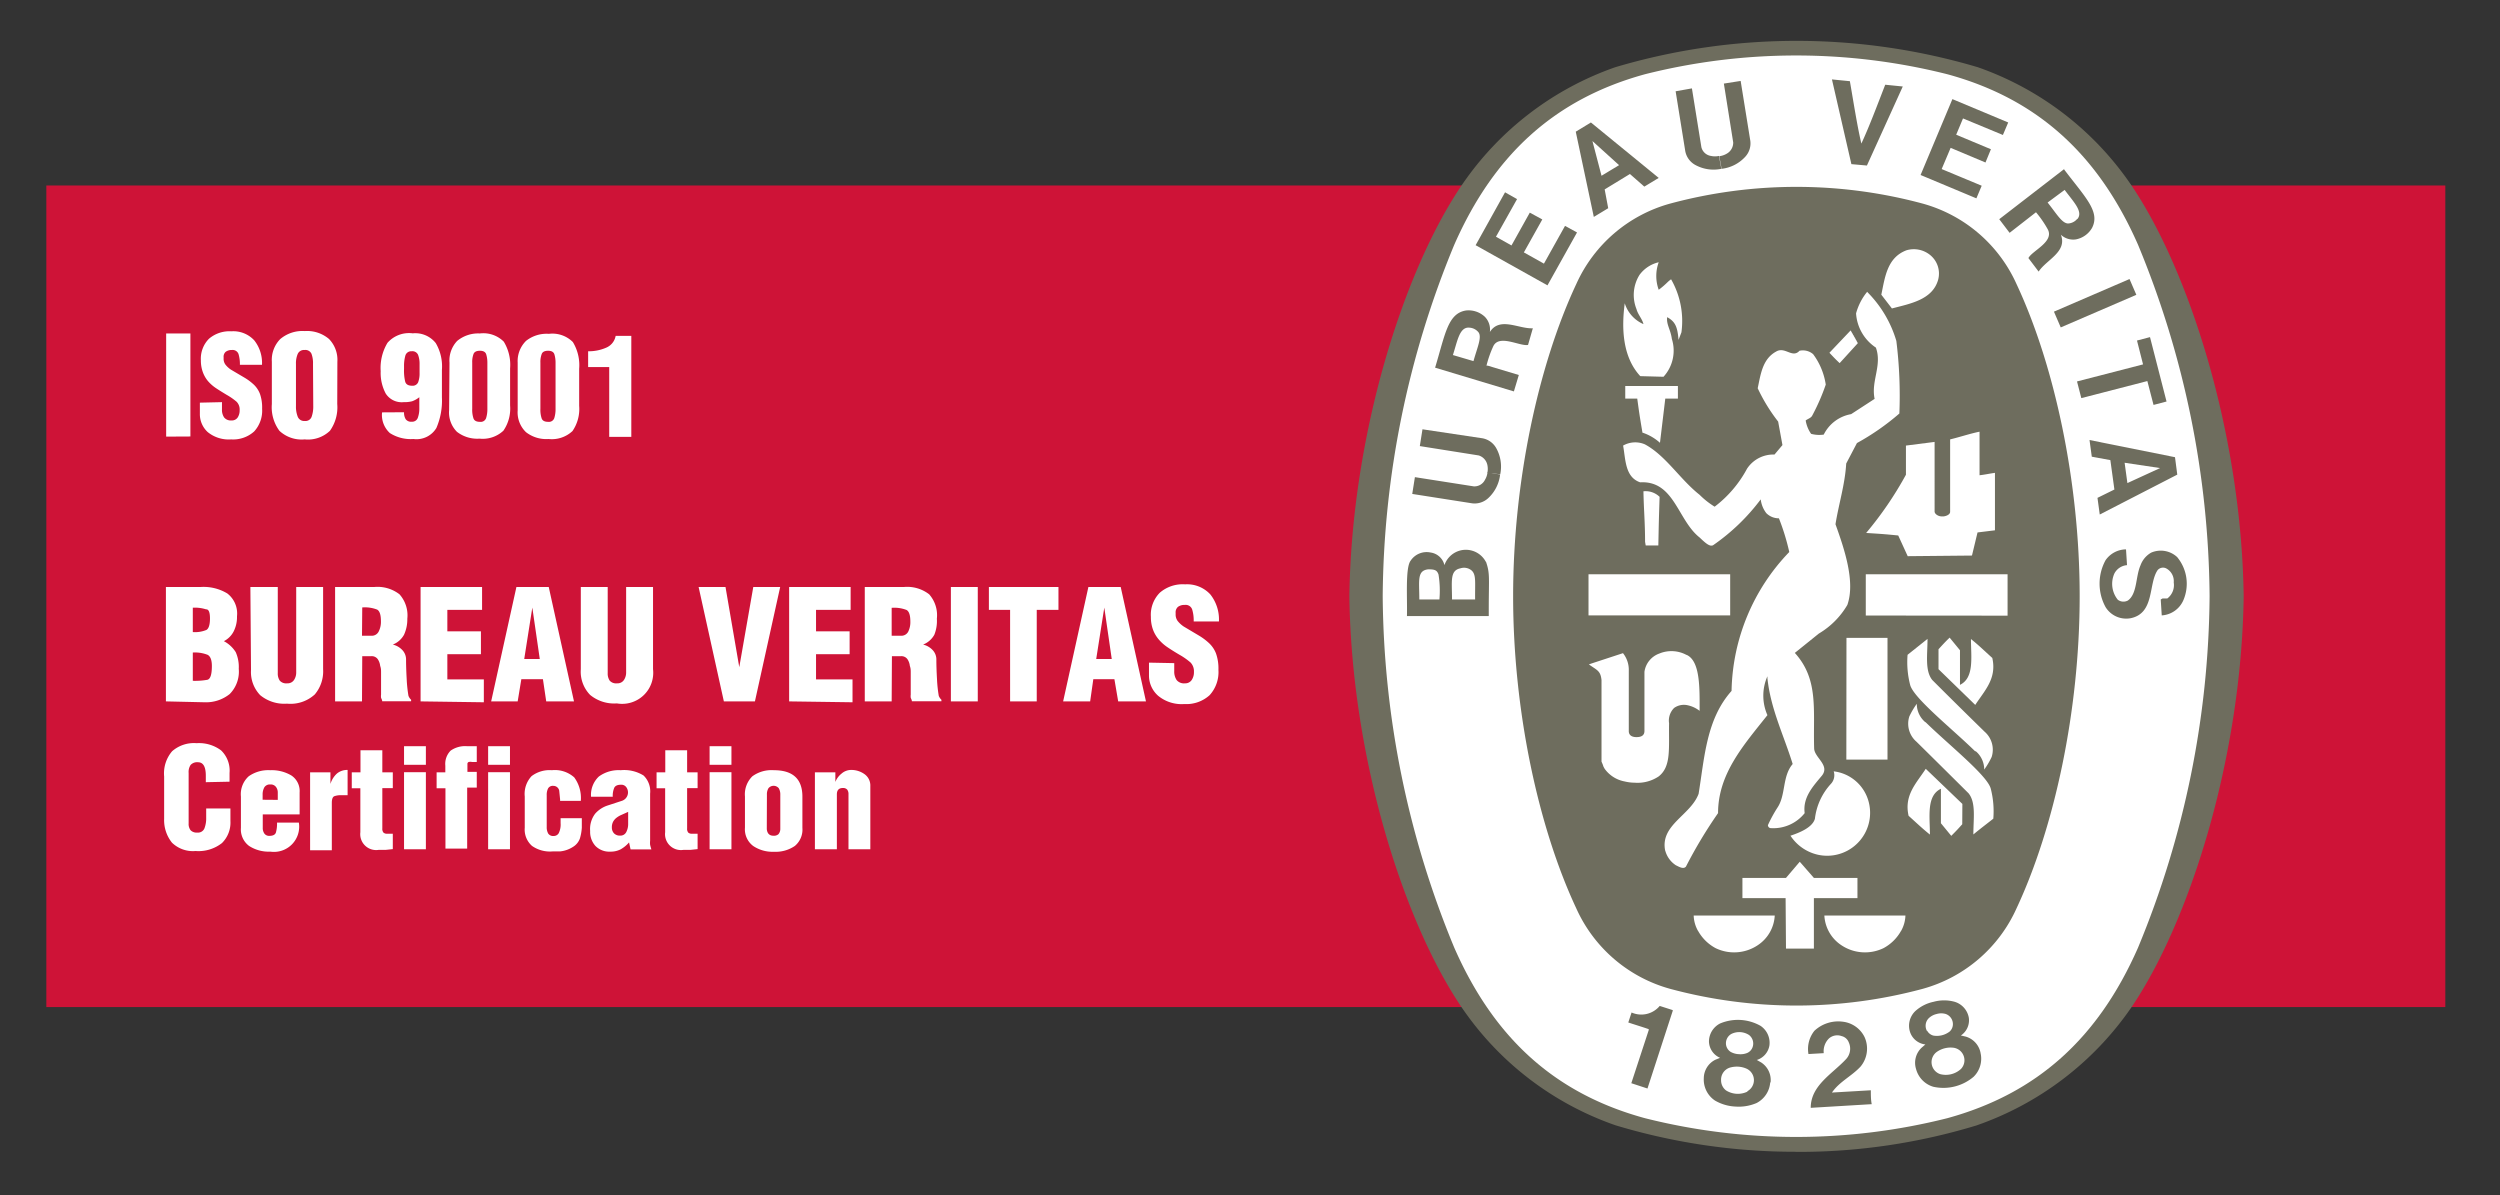
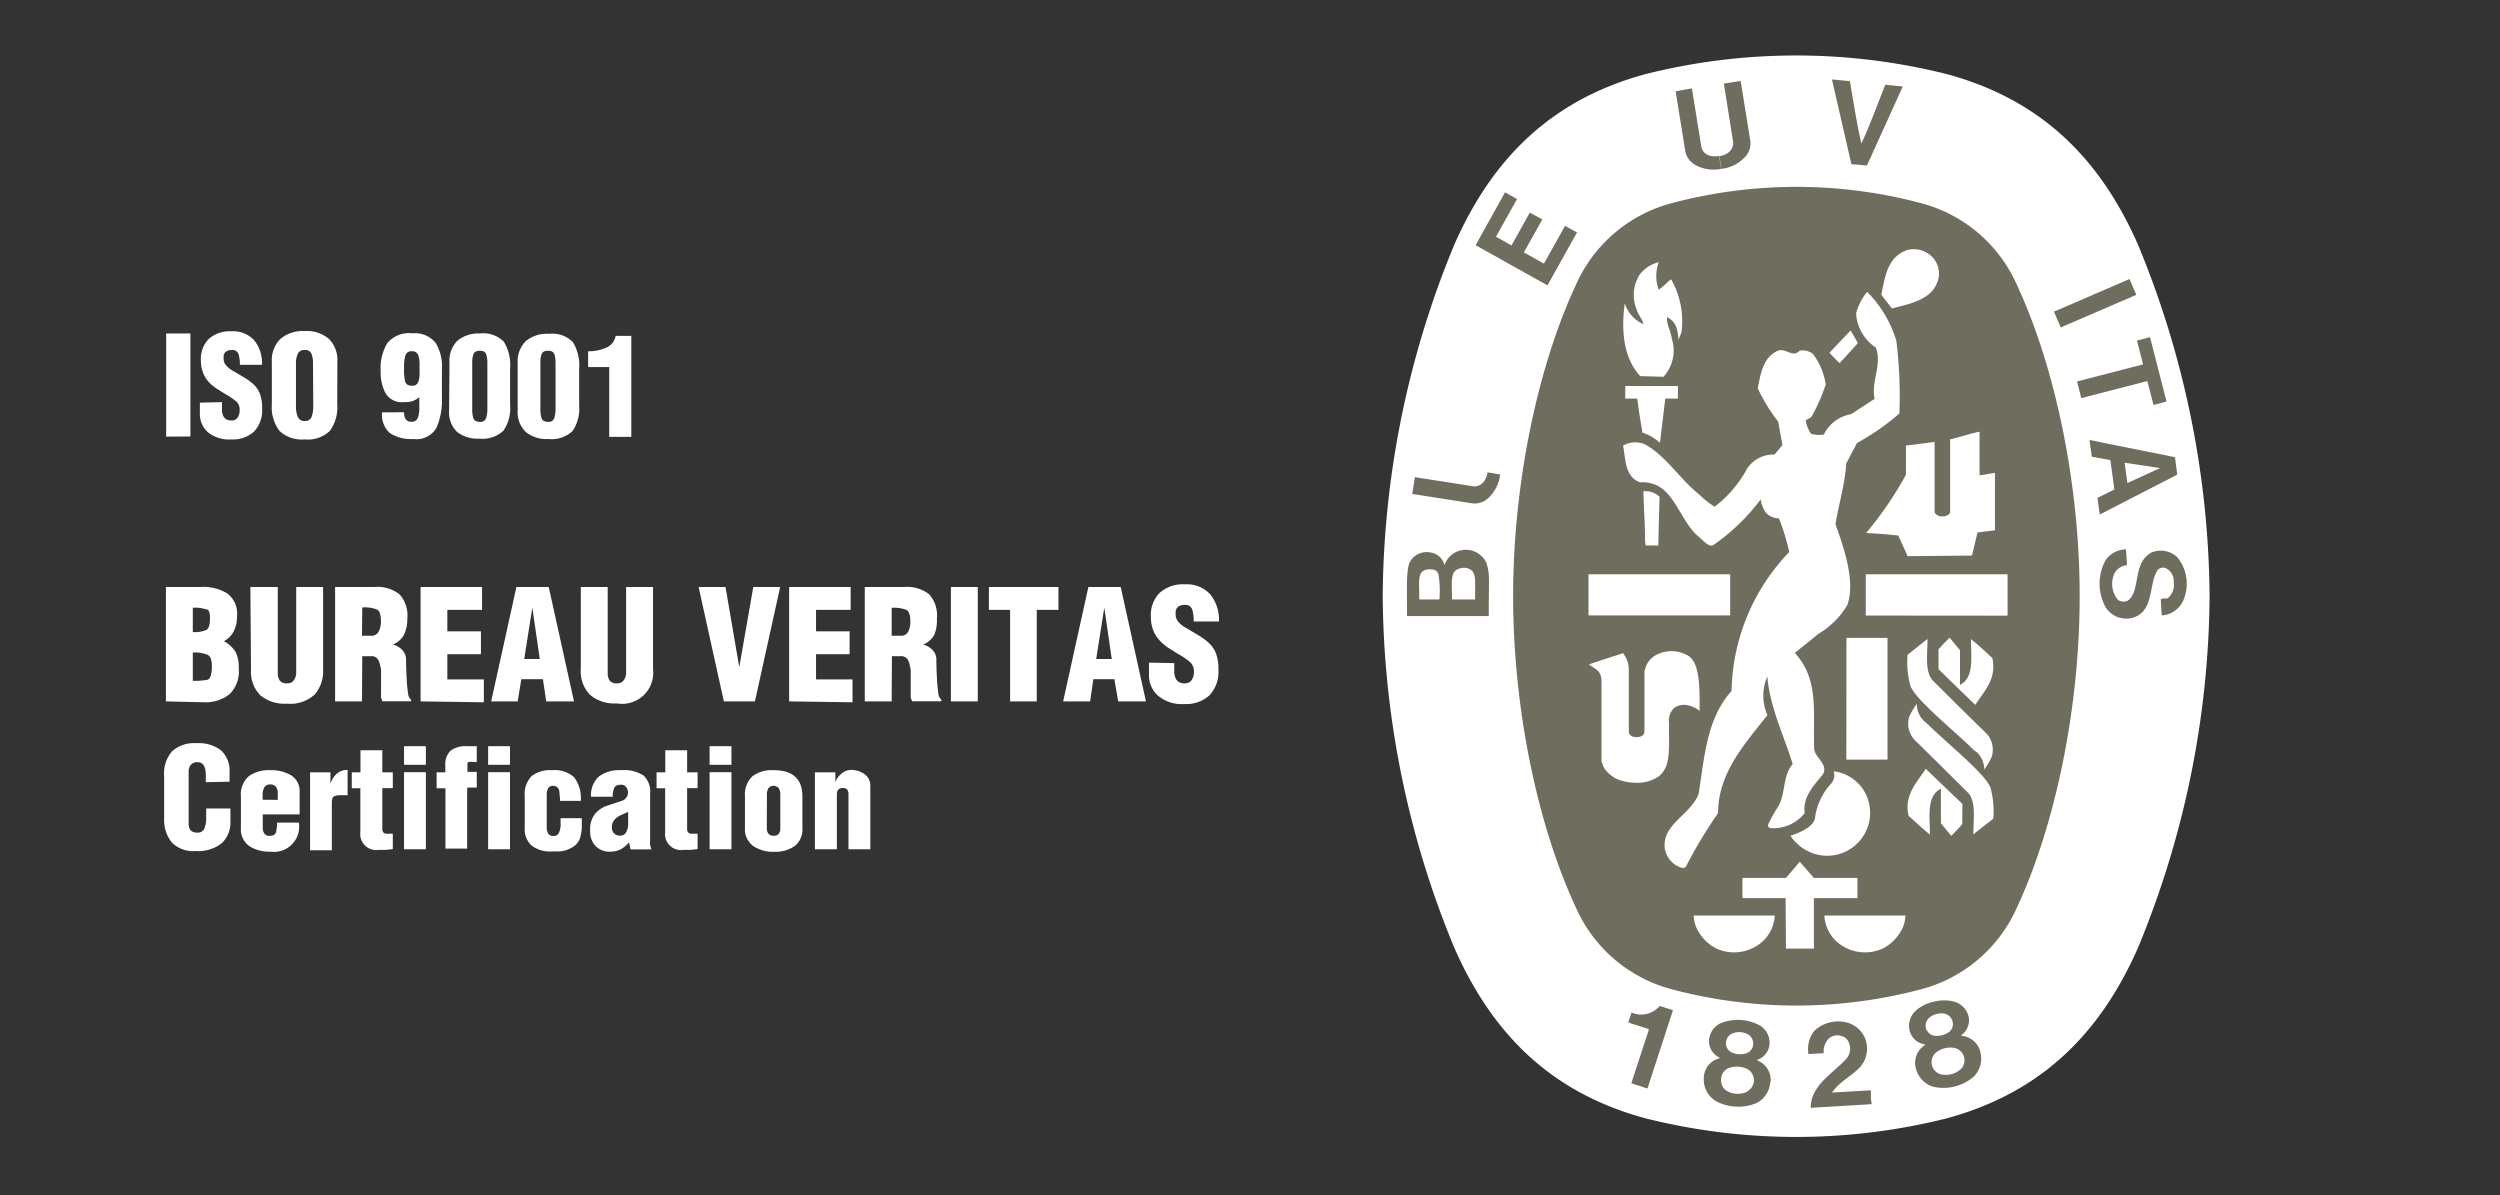
<svg xmlns="http://www.w3.org/2000/svg" id="Layer_1" data-name="Layer 1" viewBox="0 0 198 94.67">
  <rect x="0" y="0" width="198" height="94.67" fill="#333333" stroke="none" />
  <defs>
    <style>.cls-1{fill:#ce1337;}.cls-2{fill:#6e6d5e;}.cls-3{fill:#fff;}</style>
  </defs>
  <title>bureau_veritas</title>
-   <path class="cls-1" d="M3.67 14.69h190v65.07h-190z" />
-   <path class="cls-2" d="M142.28 91.23h.11a48.32 48.32 0 0 0 14.13-2.09 24.72 24.72 0 0 0 12.24-9.29c4.59-6.71 8.76-19.69 8.94-32.62-.18-12.92-4.35-25.9-8.94-32.62a24.45 24.45 0 0 0-12.13-9.29 50.42 50.42 0 0 0-28.69 0 24.44 24.44 0 0 0-12.13 9.29c-4.59 6.71-8.76 19.69-8.94 32.62.18 12.93 4.35 25.91 8.94 32.62a24.41 24.41 0 0 0 12.13 9.27 49.08 49.08 0 0 0 14.24 2.1z" />
  <path class="cls-3" d="M175 47.22a74 74 0 0 1-5.67 27.84c-3.16 7.18-8 11.55-15.1 13.5a49 49 0 0 1-23.95 0c-7.11-1.94-11.94-6.31-15.1-13.5a74.06 74.06 0 0 1-5.67-27.84 74.08 74.08 0 0 1 5.67-27.84c3.16-7.18 8-11.55 15.1-13.5a49 49 0 0 1 23.95 0c7.11 1.94 11.94 6.32 15.1 13.5A74.06 74.06 0 0 1 175 47.22" />
  <path class="cls-2" d="M142.33 14.8a38.42 38.42 0 0 1 9.93 1.32 11.5 11.5 0 0 1 7.45 6.38c3 6.41 5 15.65 5 24.72s-2 18.31-5 24.72a11.5 11.5 0 0 1-7.45 6.38 38.42 38.42 0 0 1-9.93 1.32h-.11a38.43 38.43 0 0 1-9.93-1.32 11.5 11.5 0 0 1-7.45-6.38c-3-6.41-5-15.64-5-24.72s2-18.31 5-24.72a11.5 11.5 0 0 1 7.45-6.38 38.43 38.43 0 0 1 9.93-1.32z" />
  <path class="cls-3" d="M147.14 27.18a9.42 9.42 0 0 1-.58-1M125.81 45.48h11.22v3.26h-11.22zM134.49 73.74a2.62 2.62 0 0 1-.35-1.23h6.42a3 3 0 0 1-1.33 2.34 3.37 3.37 0 0 1-3.36.24 3.45 3.45 0 0 1-1.38-1.36" />
  <path class="cls-3" d="M141.42 71.13H138v-1.6h3.45l1.09-1.28 1.12 1.28h3.45v1.6h-3.45v4h-2.21zM141.83 66.18c.71-.24 1.71-.64 1.91-1.33a4.92 4.92 0 0 1 1.26-2.76 1 1 0 0 0 .23-1 3.26 3.26 0 0 1 2.63 2A3.4 3.4 0 0 1 144 67.7a3.52 3.52 0 0 1-2.2-1.52M133.55 51.86a2.51 2.51 0 0 0-2.13-.1 1.8 1.8 0 0 0-1.18 1.45v4.68c0 .33-.21.49-.63.49s-.62-.19-.61-.5v-4.77a2.11 2.11 0 0 0-.46-1.38l-2.47.81-.23.08c.63.46.92.48 1 1.24v6.46l.09.21.07.2.09.16a2.51 2.51 0 0 0 1.58 1 3.49 3.49 0 0 0 .8.1 3 3 0 0 0 1.9-.5c1-.79.79-2.19.82-4.21a1.41 1.41 0 0 1 .4-1.21 1.34 1.34 0 0 1 1.09-.21 2.34 2.34 0 0 1 .93.44c0-1.75.06-3.9-1-4.42M156.45 59.52c-1.8-1.77-4.92-4.24-5.17-5.29a7.19 7.19 0 0 1-.2-2.37l1.58-1.26c0 1.25-.22 2.52.38 3.26 1.47 1.47 2.81 2.79 4.14 4.09a1.89 1.89 0 0 1 .56 2 6.12 6.12 0 0 1-.59 1 1.9 1.9 0 0 0-.69-1.47M146.24 50.52h3.25v9.64h-3.26z" />
  <path class="cls-3" d="M153.53 51.42c.35-.38.47-.52.88-.92l.82 1v2.74c1.15-.56.87-2.21.87-3.63.69.56 1 .88 1.69 1.5.37 1.64-.61 2.58-1.35 3.72L153.53 53zM156.18 44l.44-1.83L158 42v-4.55c-.55.08-.78.14-1.22.19v-3.45c-.75.15-1.54.42-2.33.61v5.73c0 .28-.45.37-.54.37h-.12c-.28 0-.57-.19-.57-.39V35l-2.27.29v2.31a28 28 0 0 1-3.15 4.61c1.23.08 1.32.08 2.54.2l.75 1.64zM130.29 42.91c0-1.51-.1-2.49-.13-4a1.59 1.59 0 0 1 1.28.44c-.06 1.89-.06 1.87-.1 3.85h-1zM130.08 34.25c-.25-1.48-.26-1.59-.41-2.68h-.95v-1h4.17v1h-1l-.42 3.5a3.92 3.92 0 0 0-1.43-.82M129.91 29.79c-1.39-1.5-1.5-3.74-1.23-5.77a2.67 2.67 0 0 0 1.48 1.65c-.08-.39-.44-.76-.55-1.19a3 3 0 0 1 .24-2.71 2.62 2.62 0 0 1 1.52-1 3.19 3.19 0 0 0 0 2.18 6.35 6.35 0 0 0 .71-.61 2.23 2.23 0 0 1 .27-.22 6.65 6.65 0 0 1 .82 4.2l-.23.6c-.08-1-.24-1.44-.9-1.8-.08.57.28 1 .37 1.72a3.07 3.07 0 0 1-.66 3zM147.14 27.18l-1.44 1.58c-.39-.37-.42-.41-.81-.82l1.68-1.77M149 23.34c.29-1.37.45-2.94 2-3.52a2.05 2.05 0 0 1 1.82.34 1.89 1.89 0 0 1 .68 2c-.45 1.59-2.22 1.89-3.66 2.27zM159 45.48v3.28l-11.23-.01v-3.27H159z" />
  <path class="cls-3" d="M131.89 67.41c-.45-2.07 2-2.82 2.64-4.54.47-2.88.61-5.91 2.61-8.15a16.27 16.27 0 0 1 4.57-11 17.8 17.8 0 0 0-.82-2.67 1.39 1.39 0 0 1-1-.41 2.21 2.21 0 0 1-.44-1.09 16.24 16.24 0 0 1-3.77 3.63c-.26.14-.6-.16-1.07-.61-1.75-1.38-2-4.52-4.71-4.37-1.21-.41-1.15-1.84-1.35-2.91a1.94 1.94 0 0 1 1.72-.1c1.66.89 2.77 2.76 4.34 4a6.5 6.5 0 0 0 1.19.94 9.26 9.26 0 0 0 2.56-3 2.49 2.49 0 0 1 2.18-1.13l.63-.75-.34-1.86a13.78 13.78 0 0 1-1.62-2.64c.23-1.07.37-2.31 1.45-2.9.71-.44 1.29.56 1.86-.07a1.25 1.25 0 0 1 1.08.27 5.36 5.36 0 0 1 1 2.41 16.53 16.53 0 0 1-1.08 2.47c-.1.18-.34.24-.51.37a2.54 2.54 0 0 0 .43 1.06 2.45 2.45 0 0 0 1 .06 3 3 0 0 1 2.17-1.62l1.86-1.21c-.3-1.41.61-2.65.1-4.06a3.52 3.52 0 0 1-1.57-2.71 4.63 4.63 0 0 1 .88-1.71l.06.07a9.12 9.12 0 0 1 2.25 3.82 35.07 35.07 0 0 1 .24 5.75 19.28 19.28 0 0 1-3.36 2.34l-.85 1.62c-.1 1.68-.59 3.19-.85 4.81.72 2 1.58 4.57.94 6.39a6.39 6.39 0 0 1-2.26 2.27l-1.9 1.53c1.91 2.11 1.44 4.5 1.53 7.55 0 .74 1.3 1.35.6 2.19s-1.51 1.71-1.35 2.95a3.17 3.17 0 0 1-2.65 1.19.24.24 0 0 1-.26-.24 10.75 10.75 0 0 1 .75-1.38c.68-1 .37-2.48 1.21-3.46-.7-2.27-1.75-4.37-2-6.8v-.15a3.81 3.81 0 0 0 0 3.08c-1.88 2.37-3.91 4.64-3.91 7.76a36.51 36.51 0 0 0-2.54 4.23c-.2.25-.58 0-.8-.1a2 2 0 0 1-.85-1.19M152.49 57.18c1.8 1.77 4.92 4.24 5.18 5.29a7.19 7.19 0 0 1 .2 2.37c-.52.41-1 .77-1.58 1.25 0-1.25.22-2.52-.38-3.26-1.47-1.46-2.81-2.79-4.13-4.09a1.88 1.88 0 0 1-.56-2 6.27 6.27 0 0 1 .59-1 1.9 1.9 0 0 0 .69 1.47" />
  <path class="cls-3" d="M155.41 65.28c-.34.38-.47.52-.87.92l-.82-1v-2.73c-1.16.56-.87 2.2-.87 3.63-.69-.56-1-.87-1.69-1.49-.37-1.64.62-2.58 1.36-3.72l2.9 2.78zM150.56 73.74a2.65 2.65 0 0 0 .35-1.23h-6.42a3 3 0 0 0 1.33 2.34 3.37 3.37 0 0 0 3.36.24 3.46 3.46 0 0 0 1.38-1.36" />
  <path class="cls-2" d="M143.41 87.74c0-1.78 1.71-2.68 2.81-3.87a1.21 1.21 0 0 0 .2-1.32.8.8 0 0 0-.56-.49 1 1 0 0 0-1 .18 1.42 1.42 0 0 0-.42 1.17l-1.21.07a2.31 2.31 0 0 1 .47-1.84 2.76 2.76 0 0 1 2.26-.72 2.2 2.2 0 0 1 1.71 1.21 2.22 2.22 0 0 1-.32 2.35c-.72.77-1.66 1.18-2.26 2.05l3.08-.18c0 .38 0 .75.07 1.1zM132.48 80v.06l-2 6.15-1.28-.42 1.38-4.21v-.07c-.51-.18-1.12-.36-1.62-.53l.26-.79a1.9 1.9 0 0 0 2.23-.52zM155.31 84.66a1.77 1.77 0 0 1-1.65.41 1 1 0 0 1-.25-1.77 1.9 1.9 0 0 1 1.3-.32 1 1 0 0 1 .6 1.68m-2.69-3a.85.85 0 0 1 .12-1 1.32 1.32 0 0 1 .64-.35 1.27 1.27 0 0 1 .73 0 .85.85 0 0 1 .56.82.79.79 0 0 1-.26.57 1.66 1.66 0 0 1-1.28.32.78.78 0 0 1-.5-.39m4.23 1.76a1.67 1.67 0 0 0-1.17-1.29l-.39-.09a1.44 1.44 0 0 0 .63-1.41 1.61 1.61 0 0 0-1.13-1.26 3.14 3.14 0 0 0-1.65 0 3.09 3.09 0 0 0-1.47.75 1.61 1.61 0 0 0-.41 1.63 1.45 1.45 0 0 0 1.22 1l-.3.26a1.64 1.64 0 0 0-.44 1.68 2 2 0 0 0 1.36 1.41 3.69 3.69 0 0 0 3.2-.79 2 2 0 0 0 .55-1.88M138.39 86.46a1.75 1.75 0 0 1-1.69-.1 1 1 0 0 1-.39-.8 1 1 0 0 1 .68-1 2 2 0 0 1 .68-.08 1.92 1.92 0 0 1 .66.16 1 1 0 0 1 .07 1.78m-1.69-3.63a.85.85 0 0 1 .41-.9 1.42 1.42 0 0 1 1.4.08.85.85 0 0 1 .29.95.79.79 0 0 1-.42.47 1.4 1.4 0 0 1-.67.1 1.44 1.44 0 0 1-.65-.18.81.81 0 0 1-.36-.52m3.52 2.94a1.66 1.66 0 0 0-.74-1.58l-.35-.2a1.45 1.45 0 0 0 1-1.16 1.62 1.62 0 0 0-.7-1.54 3.64 3.64 0 0 0-3.21-.19 1.61 1.61 0 0 0-.88 1.44 1.45 1.45 0 0 0 .88 1.28l-.37.15a1.65 1.65 0 0 0-.92 1.48 2 2 0 0 0 .88 1.75 3.54 3.54 0 0 0 1.63.48 3.59 3.59 0 0 0 1.67-.28 2 2 0 0 0 1.08-1.63M162.672 24.683l5.986-2.583.54 1.25-5.987 2.582zM146.63 13l-1.54-6.71 1.42.14c.29 1.66.58 3.55.91 4.94.61-1.3 1.28-3.09 1.89-4.66l1.39.14-2.84 6.26zM121.16 16.84l-1.45 2.6-1.23-.69 1.67-2.98-.95-.54-2.33 4.19 5.69 3.18 2.34-4.19-.95-.52-1.67 2.99-1.59-.89 1.46-2.61-.99-.54zM116.85 47.48H115c0-1.45-.19-2.3.67-2.47a.93.93 0 0 1 .89.18c.37.35.25.95.27 2.29m-2.82 0h-1.6c0-1.5-.2-2.29.71-2.39.54 0 .69.08.81.41a8.05 8.05 0 0 1 .07 2m3.68-3a1.79 1.79 0 0 0-3.28.26 1.31 1.31 0 0 0-1.09-1 1.52 1.52 0 0 0-1.59.65c-.43.56-.25 3-.29 4.38h6.48v-.47c0-2.58.11-2.88-.22-3.83M169.25 26.97l1.03-.27 1.31 5.1-1.03.27-.49-1.89-5.23 1.35-.34-1.32 5.23-1.35-.48-1.89zM136.33 13.37a3 3 0 0 1-2.07-.31 1.58 1.58 0 0 1-.8-1.17l-.75-4.66L134 7l.75 4.66a.92.92 0 0 0 .76.69 1.46 1.46 0 0 0 .63 0M136.35 13.37a3 3 0 0 0 1.87-.95 1.56 1.56 0 0 0 .39-1.36l-.75-4.65-1.33.21.74 4.66a1 1 0 0 1-.51.89 1.49 1.49 0 0 1-.59.2M168.49 38.26l-.22-1.61 2.81.42zm3.77-2.05l-6.77-1.36.18 1.32 1.47.27.32 2.33-1.34.66.18 1.32 6.14-3.16zM171.27 47.4h.38a1.33 1.33 0 0 0 .51-1.27 1.14 1.14 0 0 0-.61-1.12.56.56 0 0 0-.67.15c-.74 1.09-.22 3.4-2.12 3.8a1.92 1.92 0 0 1-2-.88 3.87 3.87 0 0 1 0-3.71 2 2 0 0 1 1.62-.86l.08 1.25a1.24 1.24 0 0 0-1 .66 2 2 0 0 0 .27 2.08.74.74 0 0 0 .8.06c.75-.54.6-1.89 1-2.79a1.89 1.89 0 0 1 .84-1 1.91 1.91 0 0 1 2.06.35 3.31 3.31 0 0 1 .5 3.4 2 2 0 0 1-1.72 1.22l-.08-1.26zM118.81 37.58a3 3 0 0 1-.94 1.87 1.58 1.58 0 0 1-1.36.4l-4.66-.73.21-1.33 4.66.73a.93.93 0 0 0 .89-.52 1.45 1.45 0 0 0 .2-.59" />
-   <path class="cls-2" d="M118.82 37.56a3 3 0 0 0-.32-2.07 1.57 1.57 0 0 0-1.17-.79l-4.67-.7-.21 1.33 4.66.74a1 1 0 0 1 .69.76 1.5 1.5 0 0 1 0 .62M126.84 13.92l-.72-2.75 2.11 1.91zM126 9.7l-1.2.73 1.43 6.75 1.14-.69-.28-1.49 2-1.22 1.14 1 1.14-.69zM157.68 11.82l-2.75-1.15.54-1.29 3.16 1.31.42-.99-4.42-1.85-2.52 6.01 4.42 1.85.42-1-3.17-1.32.71-1.68 2.76 1.16.43-1.05zM116.7 28.6l-1.63-.48c.36-1.11.52-2.24 1.3-2.17a1 1 0 0 1 .72.36c.3.38-.09 1.21-.39 2.29m1.3-2.33a1.44 1.44 0 0 0-.4-1.18 1.89 1.89 0 0 0-1.49-.5c-1.45.23-1.65 1.89-2.45 4.53L119.9 31l.39-1.3-2.46-.74h-.1a8.54 8.54 0 0 1 .53-1.52c.45-1 2.1 0 2.76-.12l.38-1.32c-1.12.06-2.61-.94-3.4.29M164.52 17.33a1 1 0 0 1-.72.37c-.49 0-.93-.79-1.63-1.66l1.35-1c.69.94 1.51 1.73 1 2.32m-1-4l-5.18 4 .82 1.08 2-1.56.09-.07a8.4 8.4 0 0 1 .92 1.33c.57 1-1.22 1.71-1.52 2.3l.81 1.07c.61-.94 2.29-1.56 1.76-2.92a1.43 1.43 0 0 0 1.19.37 1.88 1.88 0 0 0 1.28-.91c.67-1.3-.56-2.44-2.22-4.64" />
  <path class="cls-3" d="M13.16 34.58v-8.17h1.92v8.16zM17.58 31.85v.57a1.08 1.08 0 0 0 .17.64.68.68 0 0 0 .59.24.55.55 0 0 0 .48-.23 1 1 0 0 0 .16-.58.87.87 0 0 0-.24-.67 4.92 4.92 0 0 0-.79-.55q-.55-.33-.89-.56a3.06 3.06 0 0 1-.6-.54 2.33 2.33 0 0 1-.4-.71 2.65 2.65 0 0 1-.15-.91 2.24 2.24 0 0 1 .64-1.72 2.49 2.49 0 0 1 1.77-.59 2.25 2.25 0 0 1 1.82.72 2.88 2.88 0 0 1 .61 1.93H19a2.74 2.74 0 0 0-.11-.85.49.49 0 0 0-.52-.32.78.78 0 0 0-.49.14.51.51 0 0 0-.17.43v.11a.77.77 0 0 0 .14.47 1.88 1.88 0 0 0 .43.4l1.1.65a4.25 4.25 0 0 1 .72.54 2 2 0 0 1 .49.74 3.25 3.25 0 0 1 .17 1.17 2.44 2.44 0 0 1-.63 1.8 2.47 2.47 0 0 1-1.82.63 2.63 2.63 0 0 1-1.86-.58 1.92 1.92 0 0 1-.62-1.46v-.87zM26.71 32a3.2 3.2 0 0 1-.58 2.12 2.52 2.52 0 0 1-2 .68 2.57 2.57 0 0 1-2-.68 3.14 3.14 0 0 1-.6-2.12v-3.35a2.35 2.35 0 0 1 .67-1.8 2.73 2.73 0 0 1 1.94-.63 2.68 2.68 0 0 1 1.92.63 2.37 2.37 0 0 1 .66 1.8zm-1.92-3.18a2.12 2.12 0 0 0-.12-.8.53.53 0 0 0-.55-.3.54.54 0 0 0-.54.31 1.9 1.9 0 0 0-.14.79v3.35a2.14 2.14 0 0 0 .14.83.54.54 0 0 0 .56.34.51.51 0 0 0 .54-.33 2.38 2.38 0 0 0 .13-.83zM32 32.65a1 1 0 0 0 .13.55.53.53 0 0 0 .48.2.47.47 0 0 0 .48-.31 2.1 2.1 0 0 0 .12-.76v-.87a2 2 0 0 1-.57.32 2.4 2.4 0 0 1-.67.07 1.5 1.5 0 0 1-1.42-.68 3.46 3.46 0 0 1-.4-1.77 3.86 3.86 0 0 1 .54-2.25 2.27 2.27 0 0 1 2-.75 2.07 2.07 0 0 1 1.82.77A3.64 3.64 0 0 1 35 29.3v2.17a5.46 5.46 0 0 1-.44 2.43 1.84 1.84 0 0 1-1.82.87 3.07 3.07 0 0 1-1.86-.47 1.93 1.93 0 0 1-.62-1.64zm0-3.43a3.75 3.75 0 0 0 .09 1q.09.33.55.33a.47.47 0 0 0 .48-.28 2 2 0 0 0 .11-.74v-.67a2 2 0 0 0-.12-.76.49.49 0 0 0-.51-.28.48.48 0 0 0-.5.36 3 3 0 0 0-.1.82zM35.6 28.72a2.25 2.25 0 0 1 .61-1.72 2.61 2.61 0 0 1 1.79-.59 2.29 2.29 0 0 1 1.9.65 3.52 3.52 0 0 1 .5 2.12v2.93a3.08 3.08 0 0 1-.53 2 2.39 2.39 0 0 1-1.89.63 2.62 2.62 0 0 1-1.79-.54 2.17 2.17 0 0 1-.62-1.71zm3 0a2.28 2.28 0 0 0-.09-.65q-.09-.29-.5-.29c-.26 0-.43.08-.5.24a1.78 1.78 0 0 0-.11.7v3.66a2.17 2.17 0 0 0 .1.76q.1.27.51.27a.45.45 0 0 0 .49-.3 2.35 2.35 0 0 0 .1-.72zM41 28.72a2.25 2.25 0 0 1 .66-1.72 2.61 2.61 0 0 1 1.81-.56 2.29 2.29 0 0 1 1.9.65 3.52 3.52 0 0 1 .5 2.12v2.93a3.08 3.08 0 0 1-.53 2 2.39 2.39 0 0 1-1.89.63 2.62 2.62 0 0 1-1.79-.54 2.17 2.17 0 0 1-.66-1.72zm3 0a2.28 2.28 0 0 0-.09-.65q-.09-.29-.5-.29c-.26 0-.43.08-.5.24a1.78 1.78 0 0 0-.11.7v3.66a2.17 2.17 0 0 0 .1.76q.1.27.51.27a.45.45 0 0 0 .49-.3 2.35 2.35 0 0 0 .1-.72zM48.25 29.07h-1.67v-1.25a3.42 3.42 0 0 0 1.42-.28 1.25 1.25 0 0 0 .76-.94H50v8h-1.75zM16.3 61.95v-.52q0-1.05-.61-1.06a.71.71 0 0 0-.59.21 1 1 0 0 0-.16.64v4a.8.8 0 0 0 .16.54.66.66 0 0 0 .52.18.55.55 0 0 0 .57-.33 2.22 2.22 0 0 0 .14-.84v-.74h1.92v1a2.27 2.27 0 0 1-.67 1.74 3 3 0 0 1-2.09.63 2.38 2.38 0 0 1-1.87-.66 2.85 2.85 0 0 1-.62-1.89V61.5a2.7 2.7 0 0 1 .63-2 2.62 2.62 0 0 1 1.94-.64 2.92 2.92 0 0 1 1.94.57 2.22 2.22 0 0 1 .67 1.79v.69zM20.81 64.5v1.06a.76.76 0 0 0 .13.46.46.46 0 0 0 .4.18c.28 0 .45-.09.51-.26a2.52 2.52 0 0 0 .09-.79h1.73a2 2 0 0 1-2.26 2.3 2.86 2.86 0 0 1-1.68-.45 1.63 1.63 0 0 1-.65-1.43v-2.49a1.91 1.91 0 0 1 .62-1.6 2.69 2.69 0 0 1 1.7-.48 3.05 3.05 0 0 1 1.68.42 1.48 1.48 0 0 1 .65 1.34v1.74zM22 63.35v-.6a.71.71 0 0 0-.14-.42.51.51 0 0 0-.45-.2.51.51 0 0 0-.47.22 1.13 1.13 0 0 0-.14.59v.4zM26.17 61.17v.92a1.82 1.82 0 0 1 .51-.82 1.25 1.25 0 0 1 .85-.29v2H27a1.48 1.48 0 0 0-.52.08c-.13.05-.2.23-.2.52v3.76h-1.72v-6.17zM27.86 62.43v-1.26h.69v-1.75h1.73v1.75h.83v1.25h-.83v3.19a.46.46 0 0 0 .09.33.39.39 0 0 0 .29.09h.45v1.22l-.56.06h-.56a1.26 1.26 0 0 1-1.45-1.4v-3.48zM32 60.57V59.1h1.73v1.47zm0 6.69v-6.1h1.73v6.1zM35.28 62.43h-.7v-1.26h.69v-.53a1.49 1.49 0 0 1 .42-1.19A2 2 0 0 1 37 59.1h.76v1.25h-.37a.61.61 0 0 0-.27 0 .16.16 0 0 0-.1.16v.62h.74v1.25H37v4.83h-1.72zM38.66 60.57V59.1h1.73v1.47zm0 6.69v-6.1h1.73v6.1zM44.36 63.43v-.11l-.07-.7a.47.47 0 0 0-.47-.38.43.43 0 0 0-.41.2 1.13 1.13 0 0 0-.11.54v2.52a1 1 0 0 0 .12.52.47.47 0 0 0 .44.19.45.45 0 0 0 .39-.22 1.53 1.53 0 0 0 .15-.79v-.4h1.68v.76a3.83 3.83 0 0 1-.15.84 1.28 1.28 0 0 1-.56.68 2.29 2.29 0 0 1-1 .35h-.58a2.48 2.48 0 0 1-1.65-.43 1.72 1.72 0 0 1-.58-1.44v-2.48a2.06 2.06 0 0 1 .54-1.61 2.36 2.36 0 0 1 1.61-.47 2.3 2.3 0 0 1 1.77.57 2.76 2.76 0 0 1 .52 1.86zM49.82 66.72a2.5 2.5 0 0 1-.67.55 1.74 1.74 0 0 1-.82.18 1.53 1.53 0 0 1-1.17-.45 1.65 1.65 0 0 1-.42-1.18 2 2 0 0 1 .4-1.38 2.24 2.24 0 0 1 1-.65l1.13-.37a.7.7 0 0 0 .32-1.09.48.48 0 0 0-.4-.18q-.42 0-.54.24a1.63 1.63 0 0 0-.12.71h-1.72a2 2 0 0 1 .62-1.6 2.66 2.66 0 0 1 1.73-.5 2.92 2.92 0 0 1 1.81.42 1.75 1.75 0 0 1 .52 1.44v3.73a1.49 1.49 0 0 0 0 .32 3 3 0 0 0 .1.36h-1.65zm-.07-2.42l-.58.26a1.65 1.65 0 0 0-.32.19 1 1 0 0 0-.28.31.91.91 0 0 0-.11.47.66.66 0 0 0 .17.47.63.63 0 0 0 .48.18.51.51 0 0 0 .49-.28 1.37 1.37 0 0 0 .15-.64zM52 62.43v-1.26h.69v-1.75h1.73v1.75h.83v1.25h-.83v3.19a.46.46 0 0 0 .09.33.39.39 0 0 0 .29.09h.45v1.22l-.56.06h-.56a1.26 1.26 0 0 1-1.45-1.4v-3.48zM56.2 60.57V59.1h1.73v1.47zm0 6.69v-6.1h1.73v6.1zM59 63.08a2 2 0 0 1 .59-1.6 2.58 2.58 0 0 1 1.7-.48q2.26 0 2.26 2.09v2.48a1.68 1.68 0 0 1-.6 1.43 2.69 2.69 0 0 1-1.66.46 2.74 2.74 0 0 1-1.64-.46 1.65 1.65 0 0 1-.65-1.45zm1.73 2.58q.05.53.53.53a.53.53 0 0 0 .39-.12.63.63 0 0 0 .15-.41v-2.71a1 1 0 0 0-.12-.52.53.53 0 0 0-.82 0 .94.94 0 0 0-.12.51zM66.16 61.17v.76a1.57 1.57 0 0 1 .49-.66 1.15 1.15 0 0 1 .74-.29 1.78 1.78 0 0 1 1.09.34 1.1 1.1 0 0 1 .45.94v5H67.2v-4.35a.58.58 0 0 0-.1-.37.43.43 0 0 0-.35-.13c-.31 0-.47.17-.47.5v4.35h-1.74v-6.09zM13.14 55.55v-9.06h2.75A3.63 3.63 0 0 1 18 47a2 2 0 0 1 .77 1.81 2.51 2.51 0 0 1-.26 1.19 1.77 1.77 0 0 1-.78.78 2.45 2.45 0 0 1 .94.87 2.9 2.9 0 0 1 .24 1.32 2.52 2.52 0 0 1-.72 2 3 3 0 0 1-2 .65zm2.13-5.49a2.34 2.34 0 0 0 1.08-.17q.28-.17.28-.91t-.31-.72a2.94 2.94 0 0 0-1.05-.13zm0 3.86a5.54 5.54 0 0 0 1.15-.08q.36-.08.36-1.09 0-.71-.34-.89a2.77 2.77 0 0 0-1.17-.18zM19.83 46.49H22v6.82a1 1 0 0 0 .16.6.68.68 0 0 0 .58.21.61.61 0 0 0 .55-.27 1.07 1.07 0 0 0 .17-.6v-6.76h2.13V53a2.83 2.83 0 0 1-.66 2 2.85 2.85 0 0 1-2.2.73 3 3 0 0 1-2.12-.67 2.64 2.64 0 0 1-.73-2zM28.67 55.55h-2.13v-9.06h3.1a2.84 2.84 0 0 1 2 .58 2.5 2.5 0 0 1 .62 1.93 2.94 2.94 0 0 1-.26 1.27 1.74 1.74 0 0 1-.89.78 1.52 1.52 0 0 1 .76.44 1.08 1.08 0 0 1 .29.76q0 .65.05 1.54a11 11 0 0 0 .14 1.32.84.84 0 0 0 .21.31v.12h-2.29c0-.11-.07-.21-.09-.28a.91.91 0 0 1 0-.24v-1.78c0-.14 0-.31-.07-.5a1.18 1.18 0 0 0-.19-.53.58.58 0 0 0-.52-.24h-.71zm0-5.2h.72A.61.61 0 0 0 30 50a1.7 1.7 0 0 0 .17-.8q0-.75-.3-.92a2.67 2.67 0 0 0-1.18-.17zM33.31 55.55v-9.06h4.87v1.81h-2.75V50h2.66v1.81h-2.66v2h2.89v1.81zM38.9 55.55l2-9.06h2.56l2 9.06h-2.2L43 53.79h-1.71L41 55.55zm3.26-7.43l-.64 4.07h1.23zM46 46.49h2.13v6.82a1 1 0 0 0 .16.6.68.68 0 0 0 .58.21.61.61 0 0 0 .55-.27 1.07 1.07 0 0 0 .17-.6v-6.76h2.13V53a2.46 2.46 0 0 1-2.86 2.71 3 3 0 0 1-2.12-.67A2.64 2.64 0 0 1 46 53zM57.33 55.55l-2-9.06h2.13l1.09 6.35 1.11-6.35h2.13l-2 9.06zM62.5 55.55v-9.06h4.87v1.81h-2.74V50h2.66v1.81h-2.66v2h2.89v1.81zM70.62 55.55h-2.13v-9.06h3.1a2.84 2.84 0 0 1 2 .58A2.5 2.5 0 0 1 74.2 49a2.94 2.94 0 0 1-.2 1.27 1.74 1.74 0 0 1-.89.78 1.52 1.52 0 0 1 .76.44 1.08 1.08 0 0 1 .29.76q0 .65.05 1.54a11 11 0 0 0 .14 1.32.84.84 0 0 0 .21.31v.12h-2.34c0-.11-.07-.21-.09-.28a.91.91 0 0 1 0-.24v-1.78c0-.14 0-.31-.07-.5a1.18 1.18 0 0 0-.19-.53.58.58 0 0 0-.52-.24h-.71zm0-5.2h.72a.61.61 0 0 0 .59-.32 1.7 1.7 0 0 0 .17-.8q0-.75-.3-.92a2.67 2.67 0 0 0-1.18-.17zM75.31 55.55v-9.06h2.13v9.06zM78.32 46.49h5.51v1.81h-1.72v7.25H80V48.3h-1.68zM84.2 55.55l2-9.06h2.56l2 9.06h-2.2l-.3-1.76h-1.67l-.25 1.76zm3.26-7.43l-.64 4.07h1.23zM93 52.52v.63a1.2 1.2 0 0 0 .19.71.75.75 0 0 0 .66.26.61.61 0 0 0 .53-.26 1.1 1.1 0 0 0 .18-.65 1 1 0 0 0-.27-.74 5.39 5.39 0 0 0-.87-.61q-.61-.36-1-.63a3.39 3.39 0 0 1-.66-.6 2.57 2.57 0 0 1-.45-.78 2.94 2.94 0 0 1-.16-1 2.48 2.48 0 0 1 .71-1.91 2.77 2.77 0 0 1 2-.66 2.5 2.5 0 0 1 2 .8 3.2 3.2 0 0 1 .68 2.14h-2a3 3 0 0 0-.12-.95.54.54 0 0 0-.58-.36.86.86 0 0 0-.54.15.57.57 0 0 0-.19.48v.12a.85.85 0 0 0 .16.52 2.09 2.09 0 0 0 .48.44l1.21.72a4.66 4.66 0 0 1 .8.6 2.21 2.21 0 0 1 .55.82 3.6 3.6 0 0 1 .19 1.3 2.71 2.71 0 0 1-.7 2 2.74 2.74 0 0 1-2 .7 2.92 2.92 0 0 1-2.07-.65 2.13 2.13 0 0 1-.73-1.63v-1z" />
</svg>